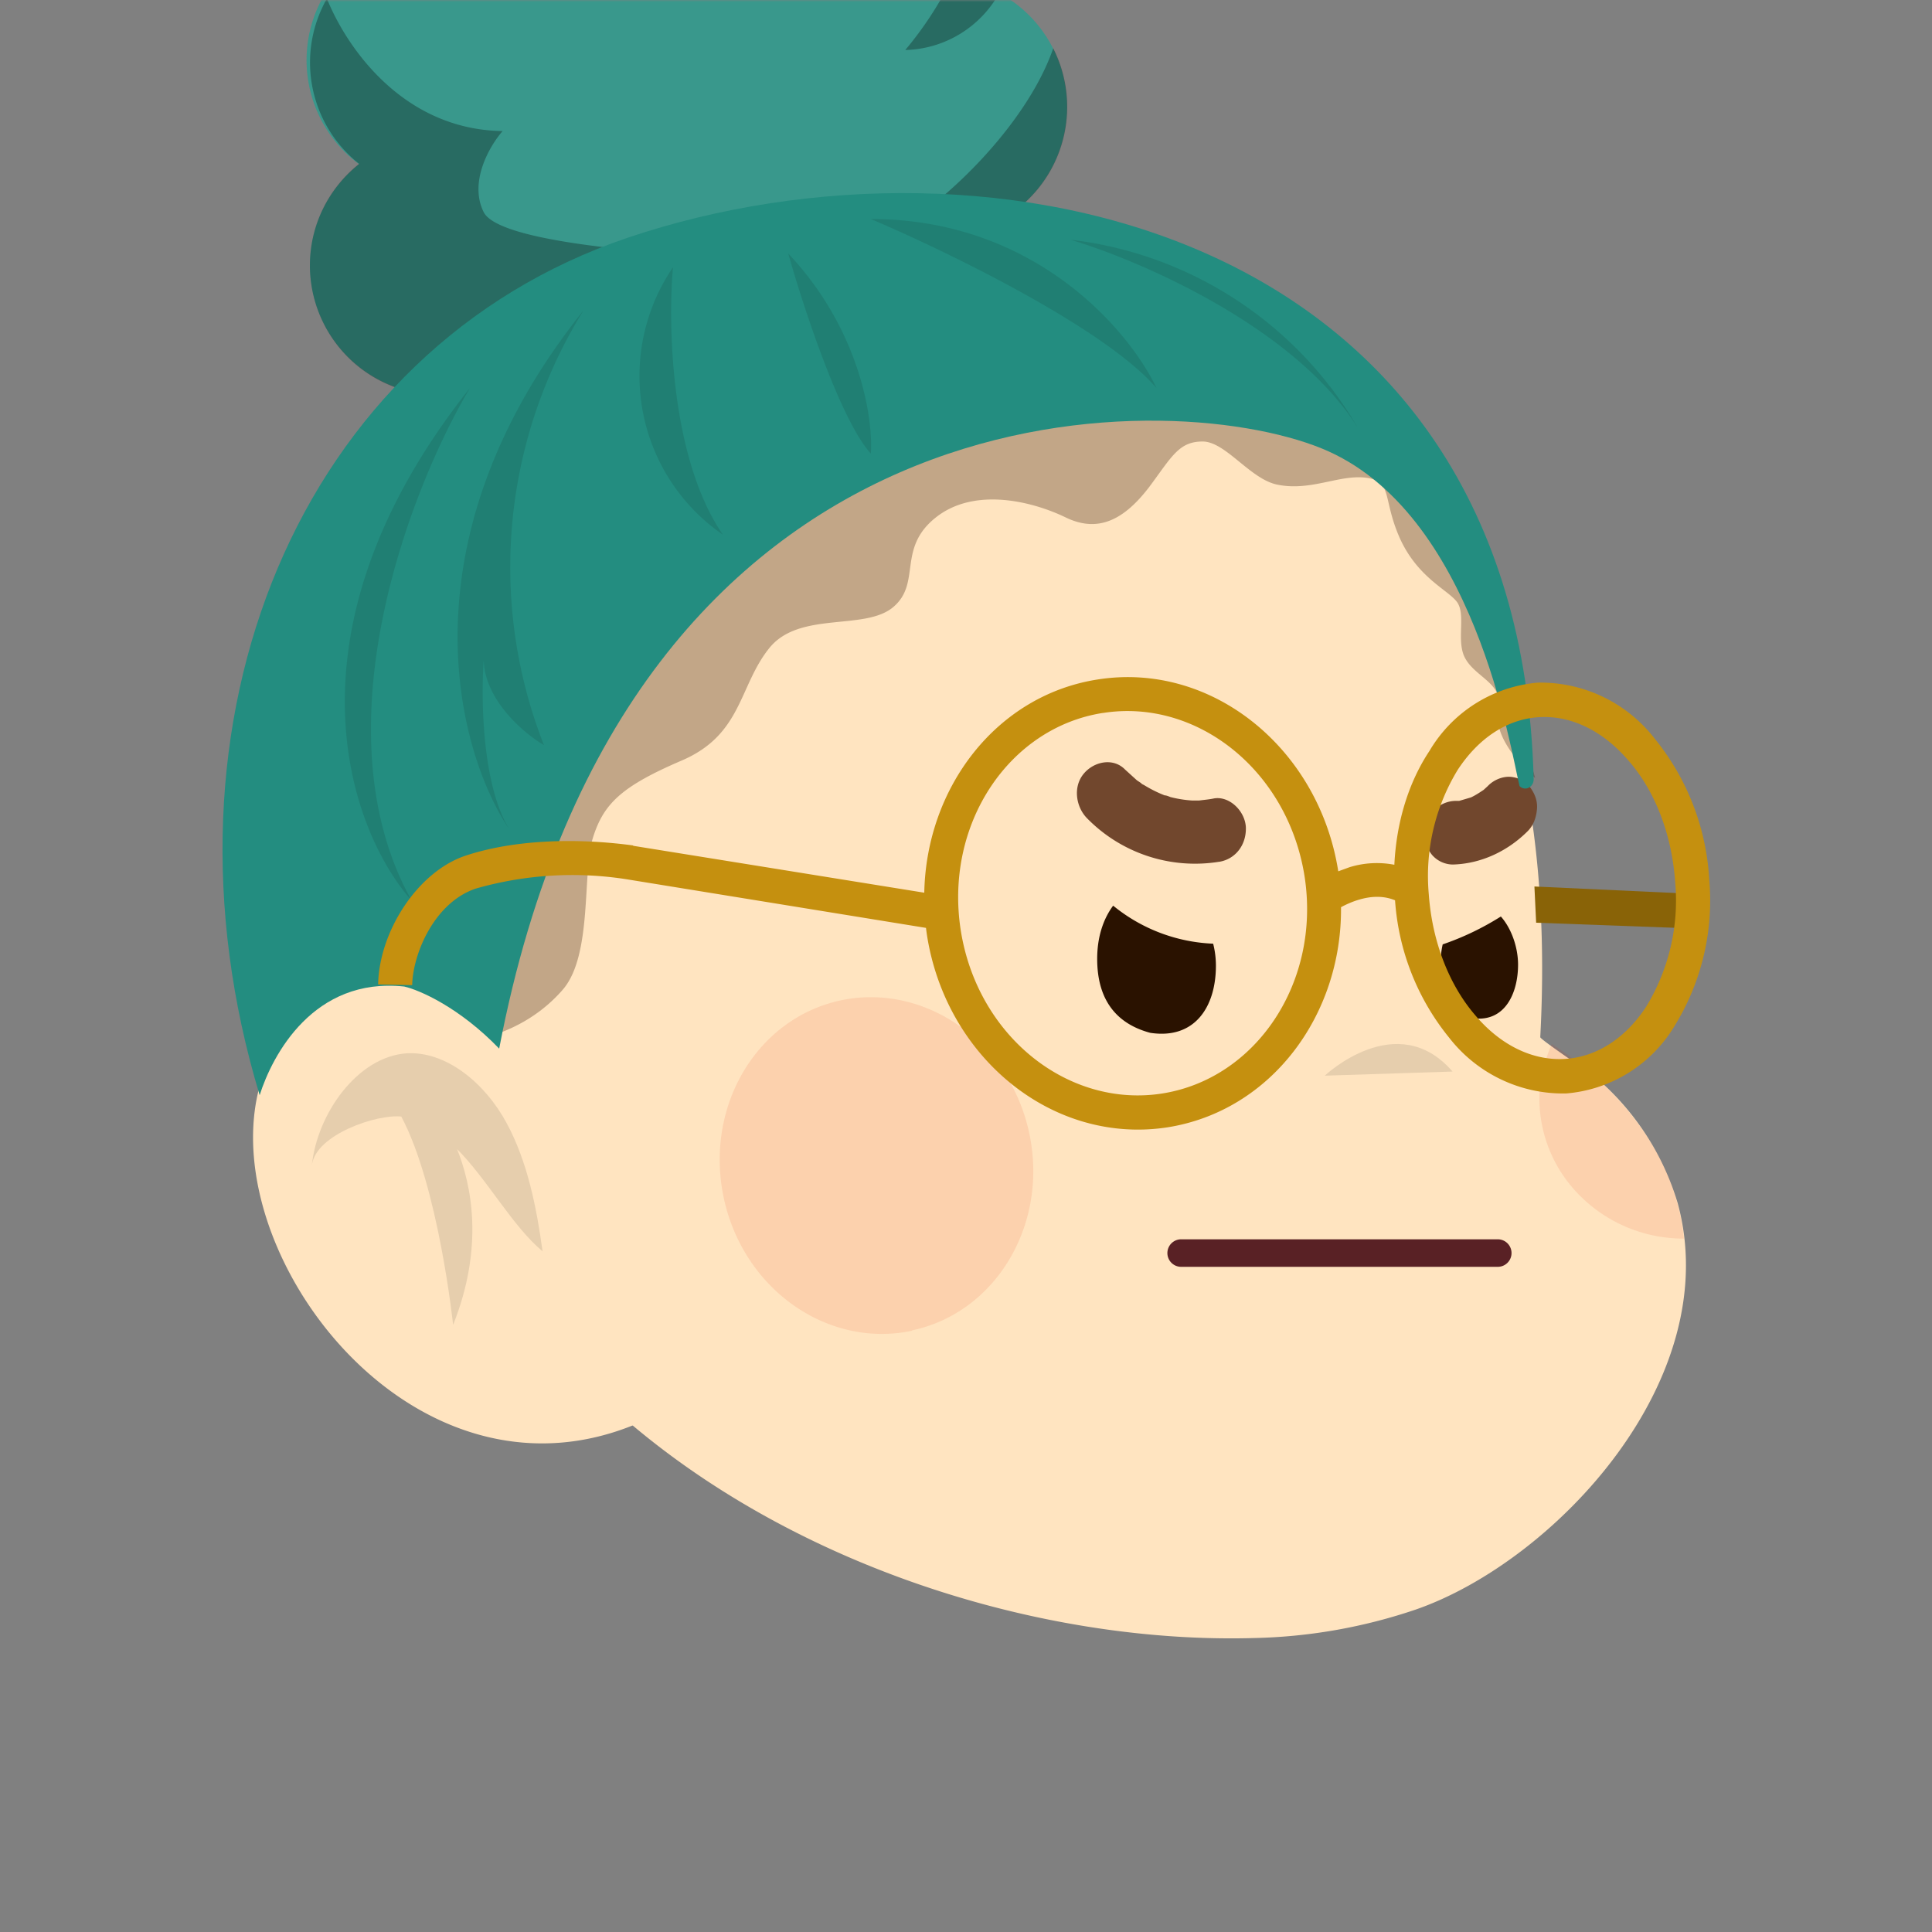
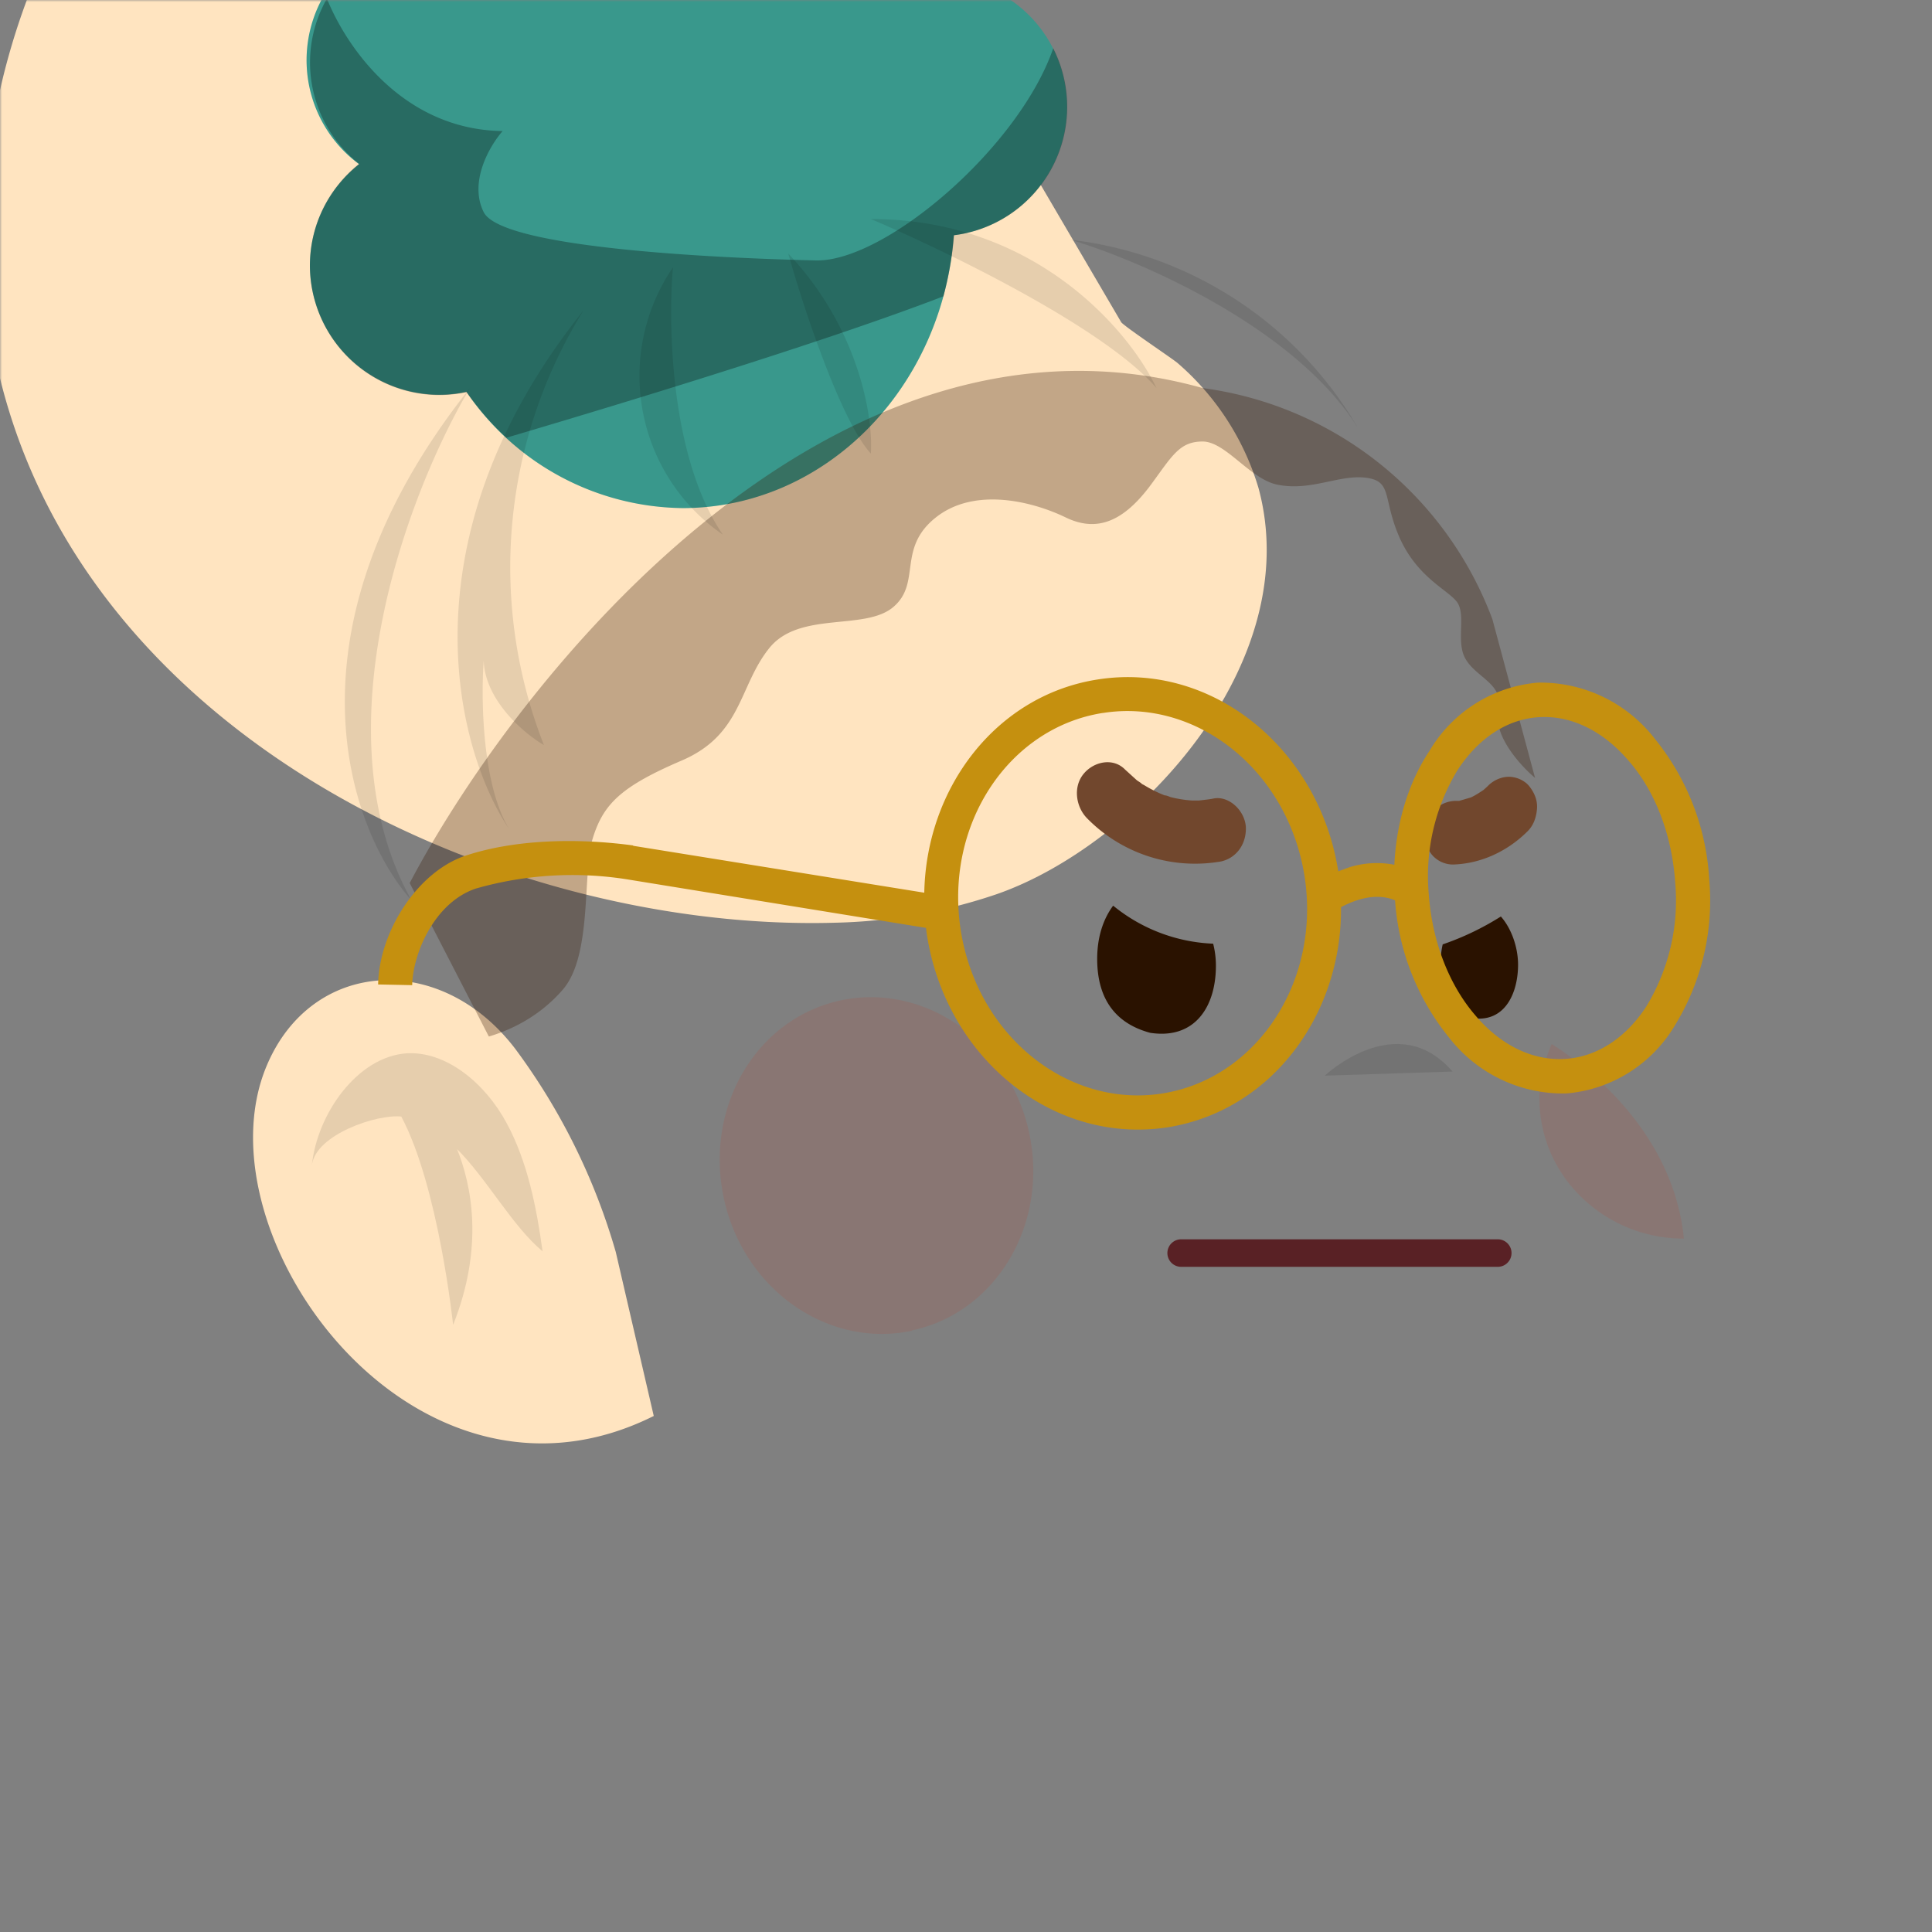
<svg xmlns="http://www.w3.org/2000/svg" viewBox="0 0 480 480" fill="none" shape-rendering="auto">
  <rect x="0" y="0" width="480" height="480" fill="#808080" stroke="none" />
  <mask id="viewboxMask">
    <rect width="480" height="480" rx="0" ry="0" x="0" y="0" fill="#fff" />
  </mask>
  <g mask="url(#viewboxMask)">
    <g transform="matrix(.858 0 0 .854 52 47)">
-       <path d="M264 38.6s131.4 20.6 121.4 208.1c0 .7 15.2 10.9 16.4 12a77.1 77.1 0 0 1 23.4 36.3c13.9 51.3-35.7 104.2-75.8 118.2a155 155 0 0 1-46.7 8.3c-103.1 3-239.7-62.7-246.7-191a202.7 202.7 0 0 1 15.1-83.9c0 .1 57.4-142.5 192.9-108Z" fill="#ffe4c0" />
+       <path d="M264 38.6c0 .7 15.2 10.9 16.4 12a77.1 77.1 0 0 1 23.4 36.3c13.9 51.3-35.7 104.2-75.8 118.2a155 155 0 0 1-46.7 8.3c-103.1 3-239.7-62.7-246.7-191a202.7 202.7 0 0 1 15.1-83.9c0 .1 57.4-142.5 192.9-108Z" fill="#ffe4c0" />
      <path d="M388.7 248.7a57 57 0 0 0-3.2 10.5 40 40 0 0 0 8.5 30.4 42.3 42.3 0 0 0 33 15.7c-3.2-31.7-29-50.7-38.3-56.6ZM203.5 332c24.4-5.2 39.6-31 33.9-57.5-5.7-26.5-30.2-43.7-54.6-38.5-24.4 5.3-39.5 31-33.8 57.6 5.7 26.5 30.1 43.7 54.5 38.5Z" fill="#DC2400" style="mix-blend-mode:multiply" opacity=".1" />
      <path opacity=".1" d="M323 257.9s20.9-19.9 37-1.2Z" fill="#000" />
      <path d="M128.7 356.9C59.3 391.7-3.7 304.4 16.5 255.3c12.9-31.4 50.4-33.8 72.1-5.2a185 185 0 0 1 29.1 59.1" fill="#ffe4c0" />
      <path opacity=".1" d="M71.5 279c9 9 16.1 22.5 25 30-1.7-12.5-4.3-26-10.4-37.3-6.2-11.6-17.5-21-29-20.3-14.2 1-25.9 17.6-27.4 32.6 1-9 19-15 25.9-14.2 10.8 20.4 15 60.6 15 60.6 9-22.7 5.4-40.7 1-51.5Z" fill="#000" />
    </g>
    <g transform="matrix(.855 0 0 .855 19 -17)">
      <path fill-rule="evenodd" clip-rule="evenodd" d="M317 384a4 4 0 0 1 4-4h92a4 4 0 0 1 0 8h-92a4 4 0 0 1-4-4Z" fill="#592125" />
    </g>
    <g transform="matrix(.855 0 0 .855 19 -17)">
      <path d="M397 294.3a80.4 80.4 0 0 0 16.9-8.1c3.1 3.5 5 9 5 14 0 8-3.6 16.6-12.8 15.6-7.7-.8-9.7-11-9.7-16 0-1.9.2-3.8.6-5.5ZM301.2 283.1c-2.8 3.8-4.6 9-4.6 15.4 0 12.5 6.1 19 15.4 21.5 13 2 19.1-7.6 19.1-19.5a26 26 0 0 0-.8-6.4 49 49 0 0 1-29-11Z" fill="#2A1200" />
      <path d="M332 270.3a43.9 43.9 0 0 1-38.3-12.6c-3.3-3.3-4.2-9.2-1-13 3-3.6 8.6-4.7 12-1.2l3.3 3c.3.3 1.3.8 1.6 1.2l.6.3a37.7 37.7 0 0 0 6 3c.5 0 1.2.3 1.7.5a34.8 34.8 0 0 0 6.3 1h2c1.5-.2 2.9-.3 4.3-.6 4.4-.8 9 3.5 9.3 8.3.2 5.2-3 9.3-7.7 10.1ZM421.7 261.4c-6 6-13.8 9.5-21.8 9.7a8.1 8.1 0 0 1-6-2.8 9.5 9.5 0 0 1-2.1-6.5 10 10 0 0 1 2.7-6.5 9 9 0 0 1 6.2-2.7h1.1l3.4-1c1.3-.6 2.5-1.4 3.7-2.2l1.2-1.1c1.6-1.7 4-2.7 6.1-2.7 2.1 0 4.6 1 6 2.8 1.4 1.8 2.4 4 2.2 6.5-.2 2.5-1 4.8-2.7 6.5Z" fill="#71472D" />
    </g>
    <g transform="matrix(.855 0 0 .857 18 -15)">
      <path d="M119 .1v-.6a37.5 37.5 0 0 1 70.5-17.8 37.4 37.4 0 0 1 66 29.5 37.5 37.5 0 0 1 .6 74.5c-3.2 44.3-37.3 79.1-78.8 79.1a77 77 0 0 1-62.8-33.7A37.6 37.6 0 0 1 69 94.6c0-12 5.6-22.6 14.3-29.5A37.4 37.4 0 0 1 119 .1Z" fill="#238d80" />
      <path d="M119 .1v-.6a37.5 37.5 0 0 1 70.5-17.8 37.4 37.4 0 0 1 66 29.5 37.5 37.5 0 0 1 .6 74.5c-3.2 44.3-37.3 79.1-78.8 79.1a77 77 0 0 1-62.8-33.7A37.6 37.6 0 0 1 69 94.6c0-12 5.6-22.6 14.3-29.5A37.4 37.4 0 0 1 119 .1Z" fill="#fff" fill-opacity=".1" />
      <g fill="#000" fill-opacity=".3">
        <path d="M119.5.5c5 1 16.3 5.2 21.5 14-4.7-10-11-28.2-10.3-42.2a37.4 37.4 0 0 0-11.7 26l.5 2.2ZM73.9 17c5.6 14 22 38.1 51.1 38.5-3.7 4.2-9.9 14.7-5.5 23.5C125 90 194 92.5 216 93c20 .5 59-32.6 69-61.5a37.5 37.5 0 0 1-28.8 54.2c-.5 6.1-1.6 12-3.1 17.7-32.3 12.4-86.3 29-127 41a84 84 0 0 1-11.6-13.2A37.6 37.6 0 0 1 69 94.5c0-12 5.6-22.6 14.3-29.5A37.4 37.4 0 0 1 74 17Z" />
-         <path d="M269.3 15.5A32.1 32.1 0 0 1 242 32a102.7 102.7 0 0 0 13.6-20.8c4.9.5 9.5 2 13.7 4.3ZM230-30.2c-16 3.6-31.2 17.6-37.5 25.2a44.8 44.8 0 0 0-2.4-14 37.4 37.4 0 0 1 40-11.2Z" />
      </g>
      <path d="M313.4 158c6.2-8.4 8.3-12.5 15-12.5 6.7 0 13.8 10.9 21.7 12.5 9.8 2 18-3 25.8-2 7.8 1 4.7 6 9.8 17.5 5.2 11.5 14 15 16.6 18.5 2.6 3.5 0 10.5 2 15.5 2.1 5 8.3 7 9.9 11.5 1.5 4.5-1.6 6 1.5 12.5 2.5 5.2 7.2 9.8 9.3 11.5l-12.4-46a104.6 104.6 0 0 0-84.2-67C220.9 100 130 213 98 273.5l23 44.5c6-1.8 14.4-5.5 21.4-13.5 8.8-10 5.7-34 8.8-44 3.1-10 8.3-15 25.8-22.5 17.6-7.5 16.6-21.5 25.4-32.5 8.7-11 27.8-5 36.1-12s1-17 12.4-26 28.4-4.5 37.7 0c9.3 4.5 17 1 24.8-9.5Z" fill="#351700" style="mix-blend-mode:multiply" opacity=".3" />
-       <path d="M161.4 86.4C65.7 118.7 21.5 226.5 54.4 335c3.7-11.7 15.7-34.3 42-31.5 4.4 1 16 6 27.6 18 37.4-195 193.5-192.5 239-174 44.4 18 55 88 57.5 97.9 1.6 1.6 4.2.3 4.1-2.1C420.4 83 266 51.2 161.4 86.4Z" fill="#238d80" />
      <g fill="#000" fill-opacity=".1">
        <path d="M232 81c21.3 9 67.8 31.4 83 49-7.7-16.3-35-49-83-49ZM208 91c4.3 15.3 15.2 48.4 24 58 .7-10.2-3.2-36-24-58ZM174.5 95c-1.5 16.7-.7 55.5 14.5 77.5A55.8 55.8 0 0 1 174.5 95ZM137 233.5a140.8 140.8 0 0 1 11.5-126C94.9 174.3 111.8 235.7 127 258c-8-12.8-8.3-38-7.5-49 .4 11.6 11.8 21.2 17.5 24.5Z" />
        <path d="M115.5 130c-17.2 28.8-44.6 98.9-17 148.5-17.8-20-39.4-77.7 17-148.5ZM290 87c20.2 6 65.1 25.3 83.5 54.5A111.7 111.7 0 0 0 290 87Z" />
      </g>
    </g>
    <g transform="matrix(.855 0 0 .857 14 -12)">
      <g fill-rule="evenodd" clip-rule="evenodd">
-         <path d="m479 283.3-49-1.8-.5-10.5 49.8 2.3-.2 10Z" fill="#896307" />
        <path d="M304 220.7c-27.2 4.3-46 32.2-41.2 63 4.9 30.9 31.4 51.6 58.6 47.3 27.2-4.3 46.1-32.2 41.3-63-4.9-30.8-31.4-51.6-58.6-47.3ZM252.2 273c.5-30.6 20.9-57.4 50.3-62 33.3-5.3 64.4 20 70 55.6l3.3-1.2a27 27 0 0 1 13-.7c.6-12.5 4.2-24 10.2-33a40.6 40.6 0 0 1 31.5-19.8 42 42 0 0 1 34 16.3 70.9 70.9 0 0 1 15.8 40.8 69 69 0 0 1-10 42.3 40.6 40.6 0 0 1-31.6 19.7 42 42 0 0 1-34-16.2A70.6 70.6 0 0 1 389 275c-3.4-1.4-7-1.2-10.4-.2-2.1.6-4 1.5-5.3 2.2.3 31.3-20.3 59-50.3 63.8-33.4 5.2-64.4-20.1-70-55.6a73 73 0 0 1-.3-2.2l-86.4-14a102.2 102.2 0 0 0-44.4 2.6c-12 4-18.3 18.8-18.5 28l-9.9-.2c.3-15.3 11.4-32.6 25.3-37.3 13.8-4.6 31.7-5.3 48.8-3v.1l84.6 13.6Zm155-35.8a59 59 0 0 0-8.4 36c1 14.1 6.1 26.5 13.4 35 7.3 8.7 16.6 13.3 26 12.8 9.3-.5 17.8-6 23.8-15.2a59 59 0 0 0 8.4-36.1c-1-14.1-6-26.5-13.4-35-7.3-8.6-16.5-13.3-26-12.8-9.3.5-17.7 6-23.8 15.3Z" fill="#C5900F" />
      </g>
    </g>
  </g>
</svg>